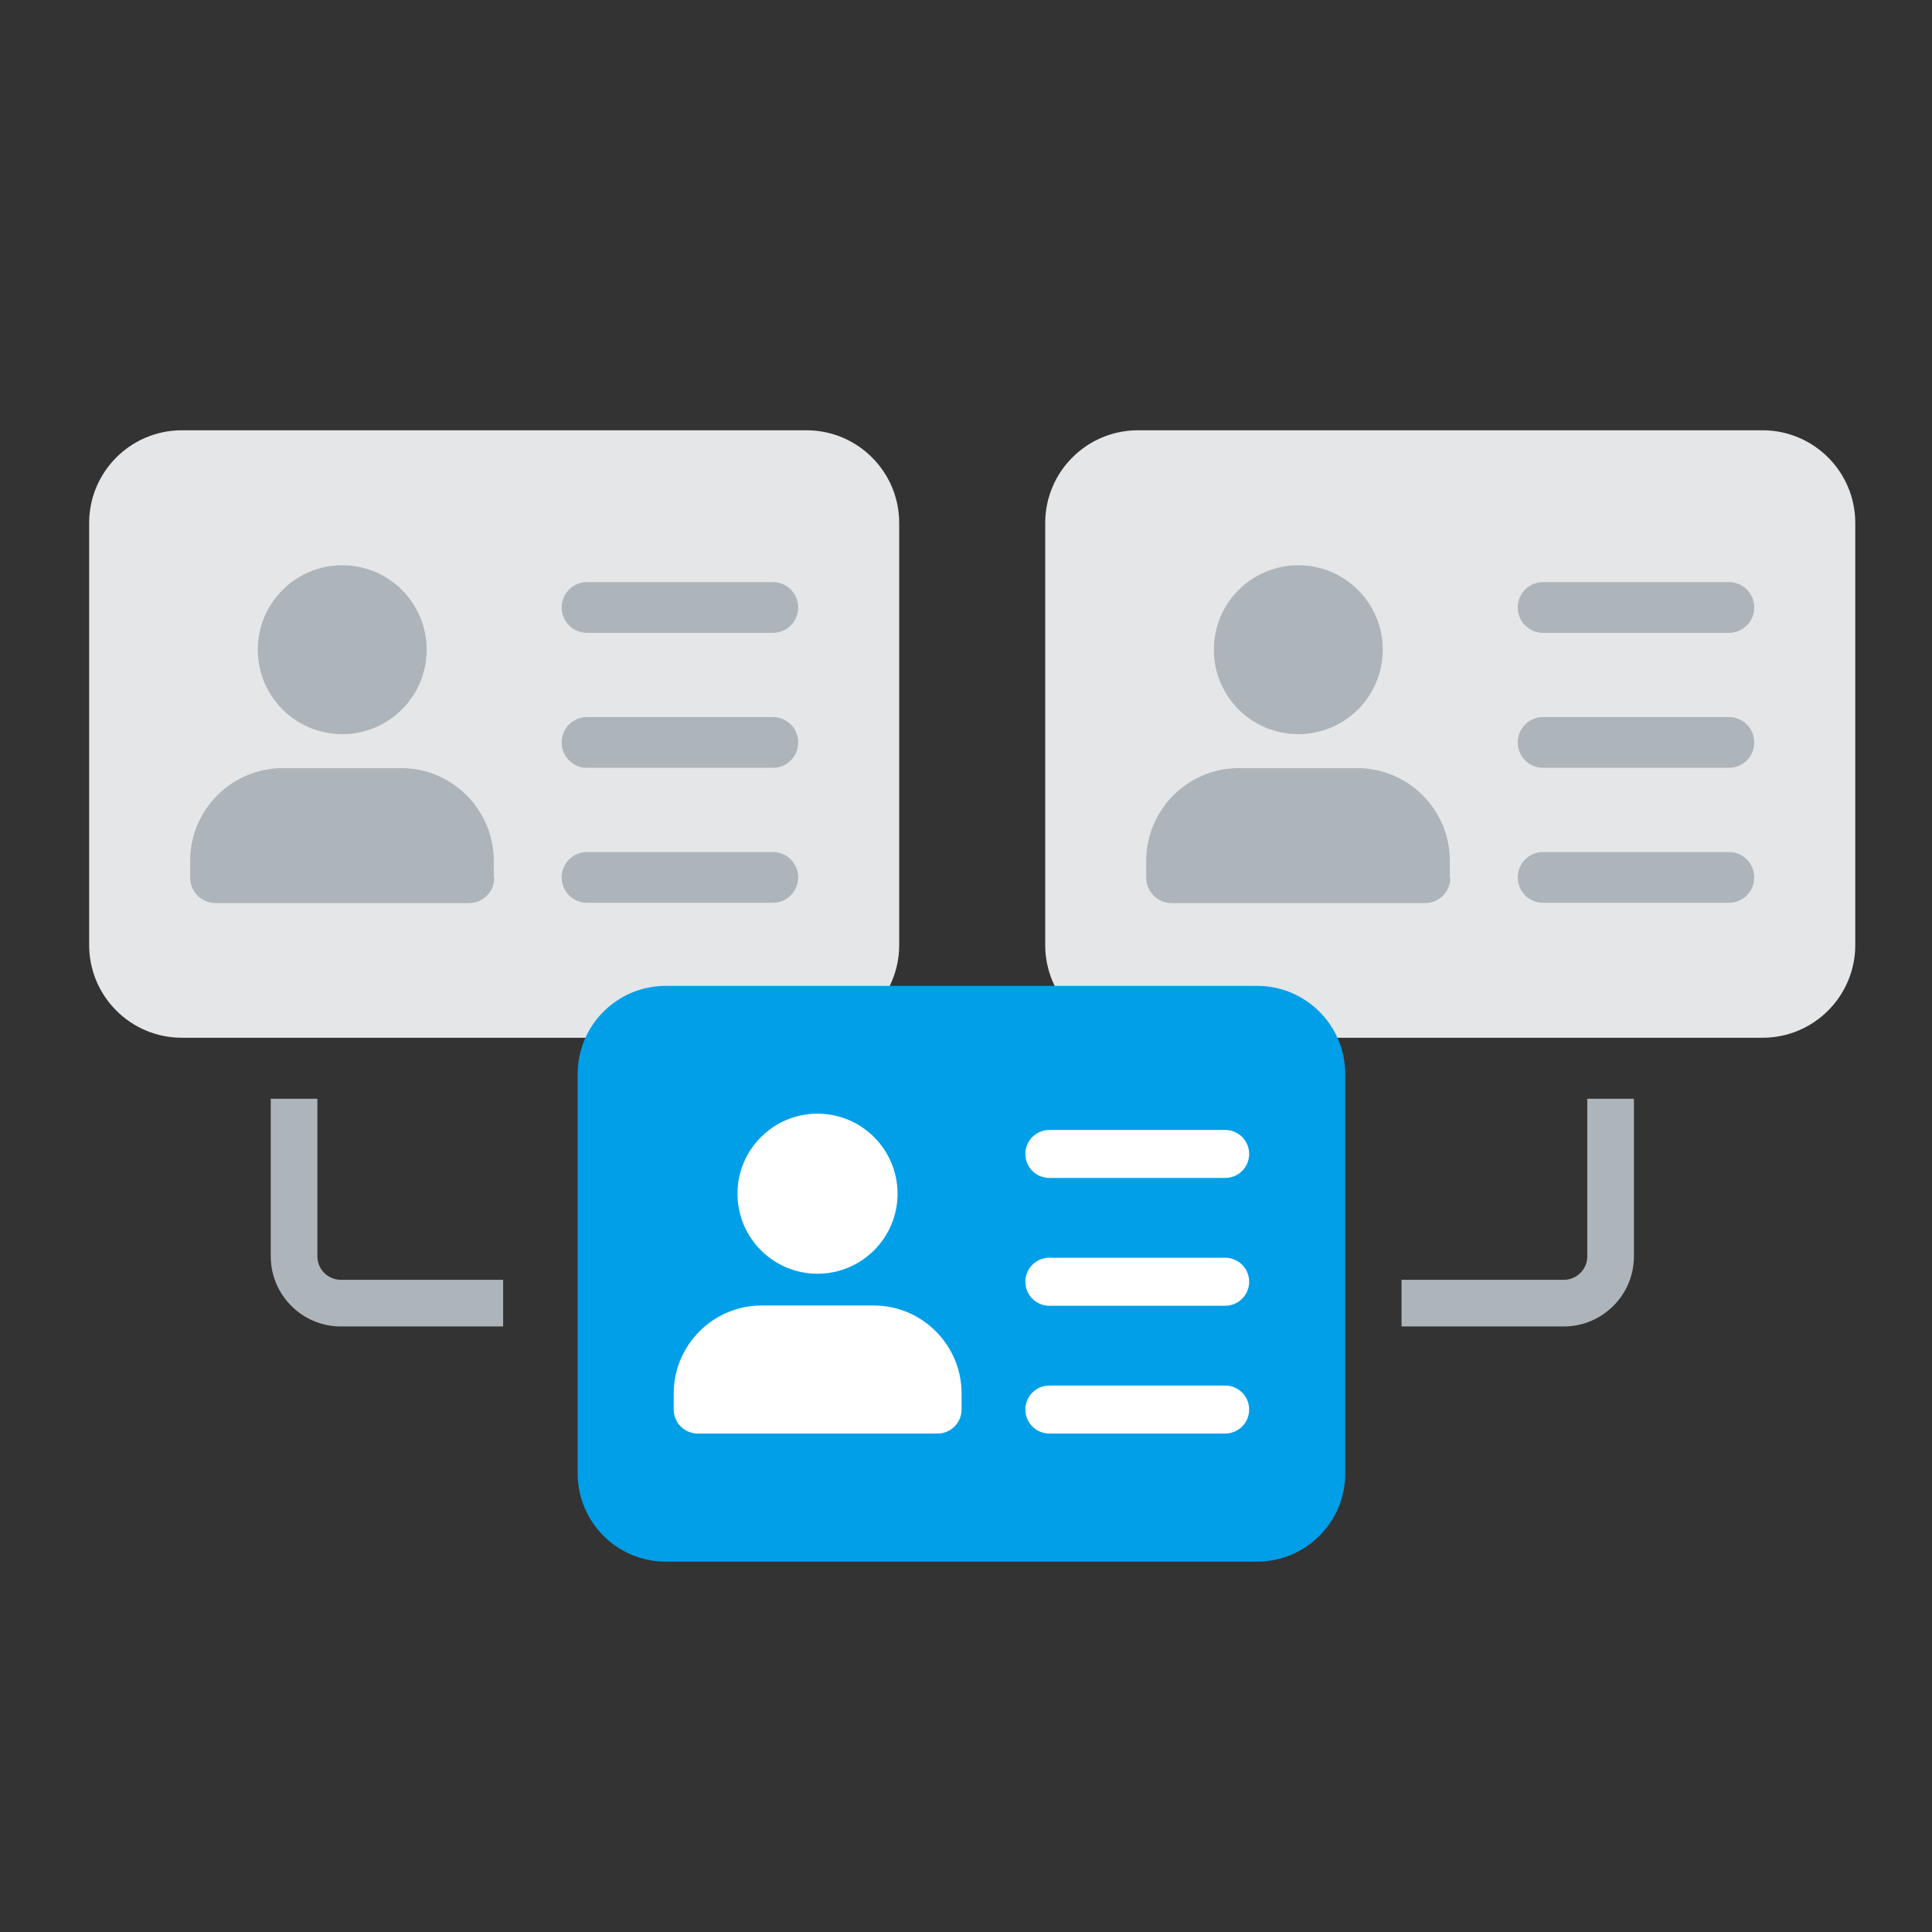
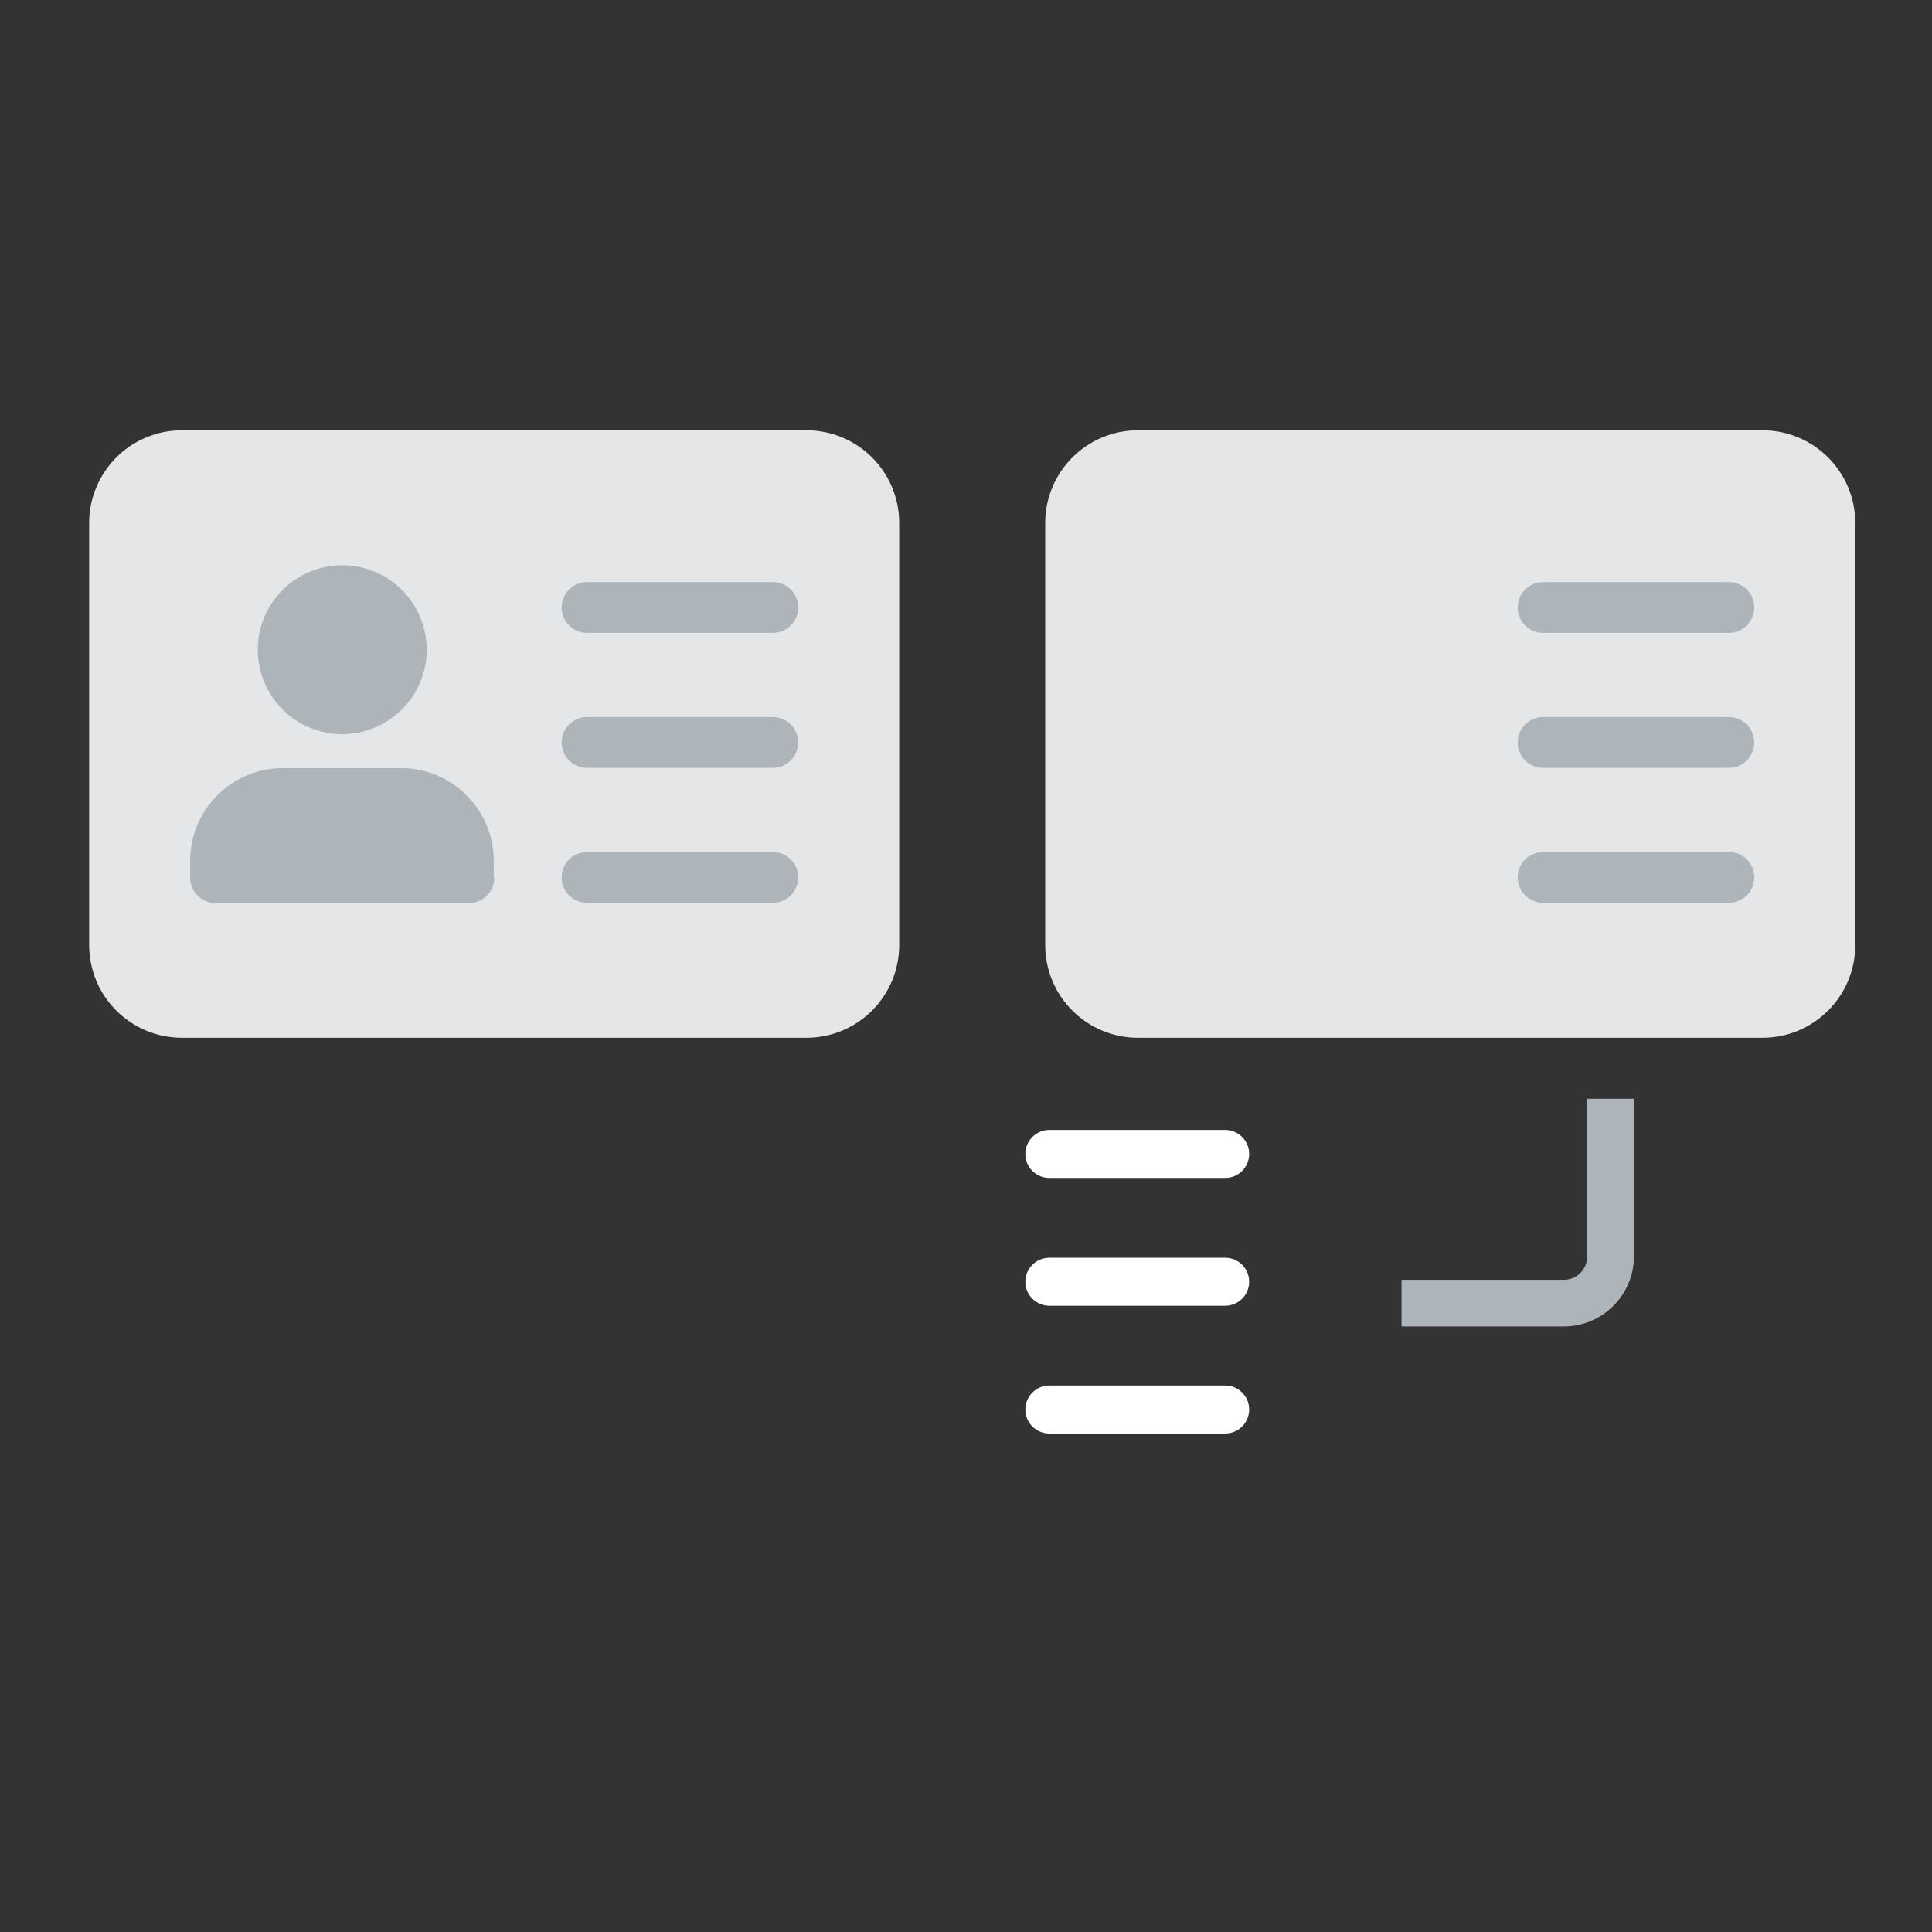
<svg xmlns="http://www.w3.org/2000/svg" id="Layer_1" viewBox="0 0 70 70">
  <rect x="0" y="0" width="70" height="70" fill="#333333" stroke="none" />
  <defs>
    <style>.cls-1{fill:#009fe8;}.cls-2{fill:#fff;}.cls-3{fill:#e5e6e7;}.cls-4{fill:#aeb5ba;}</style>
  </defs>
  <path class="cls-3" d="m29.22,15.59H6.59c-1.86,0-3.36,1.51-3.36,3.36v15.29c0,1.86,1.51,3.36,3.36,3.36h22.63c1.86,0,3.36-1.51,3.36-3.36v-15.29c0-1.86-1.51-3.36-3.36-3.36Z" />
  <path class="cls-4" d="m15.46,23.54c0,1.69-1.37,3.06-3.06,3.06s-3.06-1.37-3.06-3.06,1.37-3.06,3.06-3.06,3.06,1.37,3.06,3.06Zm2.45,8.26c0,.51-.41.92-.92.92H7.81c-.51,0-.92-.41-.92-.92v-.61c0-1.86,1.51-3.36,3.36-3.36h4.28c1.86,0,3.36,1.51,3.36,3.36v.61Z" />
  <path class="cls-4" d="m28,32.71h-6.73c-.51,0-.92-.41-.92-.92s.41-.92.92-.92h6.73c.51,0,.92.41.92.92s-.41.92-.92.92Zm0-4.89h-6.73c-.51,0-.92-.41-.92-.92s.41-.92.92-.92h6.73c.51,0,.92.41.92.92s-.41.92-.92.92Zm0-4.89h-6.73c-.51,0-.92-.41-.92-.92s.41-.92.92-.92h6.73c.51,0,.92.41.92.92s-.41.92-.92.92Z" />
  <path class="cls-3" d="m63.86,15.59h-22.63c-1.86,0-3.36,1.51-3.36,3.36v15.29c0,1.86,1.51,3.36,3.36,3.36h22.63c1.86,0,3.36-1.51,3.36-3.36v-15.29c0-1.86-1.51-3.36-3.36-3.36Z" />
-   <path class="cls-4" d="m50.1,23.54c0,1.69-1.37,3.06-3.06,3.06s-3.06-1.37-3.06-3.06,1.37-3.06,3.06-3.06,3.06,1.37,3.06,3.06Zm2.45,8.26c0,.51-.41.92-.92.92h-9.18c-.51,0-.92-.41-.92-.92v-.61c0-1.86,1.51-3.36,3.36-3.36h4.28c1.86,0,3.36,1.51,3.36,3.36v.61Z" />
  <path class="cls-4" d="m62.64,32.71h-6.73c-.51,0-.92-.41-.92-.92s.41-.92.92-.92h6.73c.51,0,.92.41.92.92s-.41.92-.92.92Zm0-4.89h-6.73c-.51,0-.92-.41-.92-.92s.41-.92.92-.92h6.73c.51,0,.92.41.92.92s-.41.92-.92.92Zm0-4.89h-6.73c-.51,0-.92-.41-.92-.92s.41-.92.92-.92h6.73c.51,0,.92.41.92.92s-.41.92-.92.92Z" />
-   <path class="cls-1" d="m45.55,35.72h-21.43c-1.76,0-3.19,1.43-3.19,3.19v14.48c0,1.76,1.43,3.19,3.19,3.19h21.43c1.76,0,3.19-1.43,3.19-3.19v-14.48c0-1.76-1.43-3.19-3.19-3.19Z" />
-   <path class="cls-2" d="m32.52,43.25c0,1.6-1.3,2.9-2.9,2.9s-2.9-1.3-2.9-2.9,1.3-2.9,2.9-2.9,2.9,1.3,2.9,2.9Zm2.32,7.82c0,.48-.39.87-.87.87h-8.69c-.48,0-.87-.39-.87-.87v-.58c0-1.76,1.43-3.19,3.19-3.19h4.05c1.76,0,3.19,1.43,3.19,3.19v.58Z" />
  <path class="cls-2" d="m44.39,51.94h-6.37c-.48,0-.87-.39-.87-.87s.39-.87.87-.87h6.37c.48,0,.87.39.87.87s-.39.87-.87.87Zm0-4.63h-6.37c-.48,0-.87-.39-.87-.87s.39-.87.87-.87h6.37c.48,0,.87.39.87.87s-.39.87-.87.87Zm0-4.63h-6.37c-.48,0-.87-.39-.87-.87s.39-.87.87-.87h6.37c.48,0,.87.39.87.87s-.39.87-.87.87Z" />
-   <path class="cls-4" d="m12.35,46.37c-.47,0-.85-.38-.85-.85v-5.71h-1.69v5.71c0,1.4,1.14,2.54,2.54,2.54h5.88v-1.69h-5.88Z" />
  <path class="cls-4" d="m50.78,46.37v1.69s5.88,0,5.88,0c1.4,0,2.54-1.14,2.54-2.54v-5.71s-1.69,0-1.69,0v5.71c0,.47-.38.85-.85.85h-5.88Z" />
</svg>